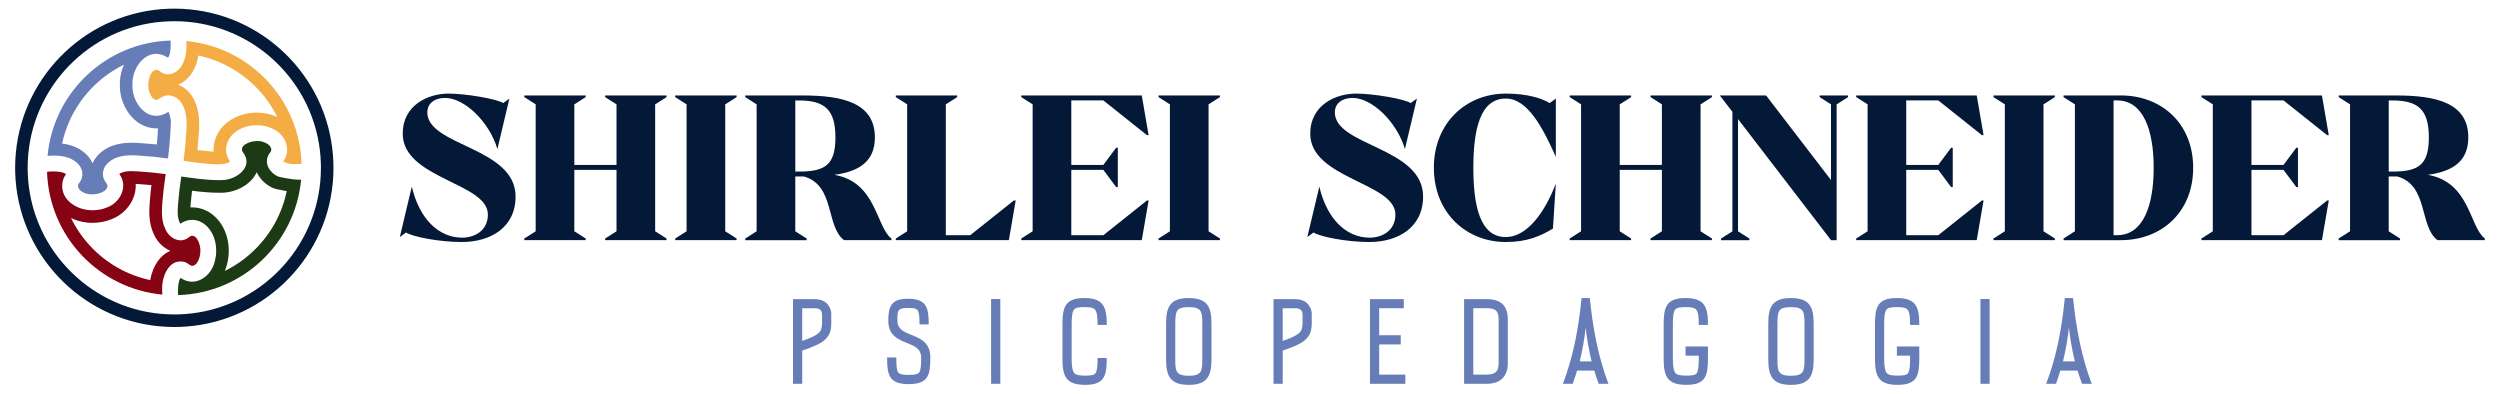
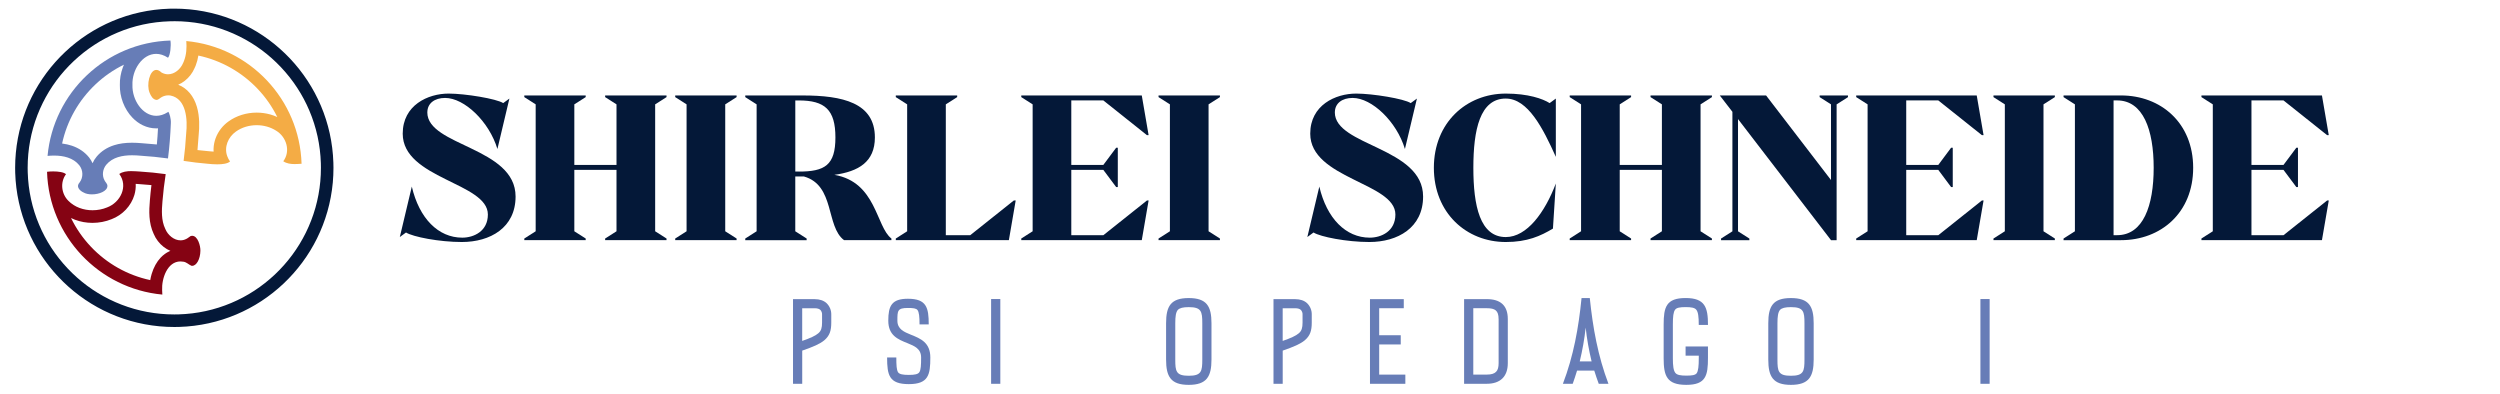
<svg xmlns="http://www.w3.org/2000/svg" id="Camada_2" data-name="Camada 2" viewBox="0 0 1080 170">
  <defs>
    <style> .cls-1 { fill: #f4ac45; } .cls-2 { fill: #850313; } .cls-3 { fill: #041838; } .cls-4 { fill: #1c3a13; } .cls-5 { fill: #677db7; } </style>
  </defs>
  <g>
    <path class="cls-5" d="M359.11,135.93v3.45c0,3.45-.68,5.65-3.03,7.64-1.88,1.57-4.81,2.82-9.52,4.45v14.33h-3.98v-36.57h9.31c2.25,0,3.98.63,5.18,1.73,1.36,1.31,2.09,3.14,2.04,4.97ZM355.13,135.93c.05-.73-.21-1.46-.73-2.04-.47-.47-1.31-.73-2.51-.73h-5.34v14.12c3.45-1.2,5.7-2.2,6.96-3.3,1.26-1.05,1.62-2.41,1.62-4.6v-3.45Z" />
    <path class="cls-5" d="M397.24,140.16c0-3.4-.21-5.34-.89-6.23-.58-.73-1.88-.89-4.13-.89-4.55,0-4.55,1.2-4.55,5.49,0,3.71,2.93,4.87,5.86,6.07,4.19,1.67,8.37,3.4,8.37,9.83,0,7.48-.78,11.51-9.31,11.51s-9.36-3.92-9.36-11.51h3.98c0,3.35.1,5.39.78,6.43.58.78,1.94,1.1,4.6,1.1s3.98-.31,4.55-1.15c.68-.99.78-3.09.78-6.38,0-3.82-2.93-4.97-5.86-6.17-4.19-1.67-8.32-3.35-8.32-9.73s1.46-9.47,8.47-9.47c8.06,0,9,3.82,9,11.09h-3.98Z" />
    <path class="cls-5" d="M428.16,165.8v-36.62h3.98v36.62h-3.98Z" />
-     <path class="cls-5" d="M474.14,154.65h3.98c0,7.59-.89,11.61-9.36,11.61s-9.78-3.92-9.78-11.51v-14.54c0-7.53,1.15-11.46,9.47-11.46s9.68,3.98,9.68,11.61h-3.98c0-3.56-.26-5.6-1.1-6.59-.68-.84-2.14-1.1-4.6-1.1s-3.87.26-4.5,1.1c-.78.99-.99,3.03-.99,6.43v14.54c0,3.35.26,5.34,1.1,6.38.73.89,2.25,1.15,4.71,1.15s3.82-.21,4.45-.99c.73-.99.94-3.09.94-6.64Z" />
    <path class="cls-5" d="M523.36,139.64v15.69c0,7.32-2.04,10.93-9.83,10.93s-9.78-3.61-9.78-10.93v-15.69c0-7.32,1.99-10.88,9.78-10.88s9.83,3.56,9.83,10.88ZM519.39,139.64c0-5.13-.42-6.96-5.86-6.96-2.46,0-3.92.37-4.71,1.2-.84.99-1.1,2.82-1.1,5.75v15.69c0,5.07.31,7.01,5.81,7.01s5.86-1.94,5.86-7.01v-15.69Z" />
    <path class="cls-5" d="M566.68,135.93v3.45c0,3.45-.68,5.65-3.03,7.64-1.88,1.57-4.81,2.82-9.52,4.45v14.33h-3.98v-36.57h9.31c2.25,0,3.98.63,5.18,1.73,1.36,1.31,2.09,3.14,2.04,4.97ZM562.7,135.93c.05-.73-.21-1.46-.73-2.04-.47-.47-1.31-.73-2.51-.73h-5.34v14.12c3.45-1.2,5.7-2.2,6.96-3.3,1.26-1.05,1.62-2.41,1.62-4.6v-3.45Z" />
    <path class="cls-5" d="M607.11,161.82v3.98h-15.28v-36.57h14.6v3.92h-10.62v11.67h9.31v3.98h-9.31v13.03h11.3Z" />
    <path class="cls-5" d="M651.37,137.81v19.09c0,5.81-3.3,8.89-9.05,8.89h-9.83v-36.57h9.83c5.75,0,9.05,2.67,9.05,8.58ZM647.39,137.81c0-3.66-1.52-4.66-5.07-4.66h-5.86v28.67h5.86c1.94,0,3.24-.42,3.98-1.2.78-.73,1.1-2.04,1.1-3.71v-19.09Z" />
    <path class="cls-5" d="M694.84,165.8h-4.18c-.68-1.88-1.36-3.77-1.94-5.7h-7.43c-.58,1.94-1.2,3.82-1.88,5.7h-4.24c4.6-12.03,6.8-24.27,8.06-37.04h3.56c1.31,12.76,3.5,25.01,8.06,37.04ZM687.57,156.12c-1.15-4.76-2.04-9.68-2.56-14.6-.52,4.92-1.41,9.83-2.56,14.6h5.13Z" />
    <path class="cls-5" d="M728.16,149.68h9.68v4.97c0,7.59-.89,11.61-9.36,11.61s-9.78-3.92-9.78-11.51v-14.54c0-7.53,1.1-11.46,9.47-11.46s9.68,3.98,9.68,11.61h-3.98c0-3.56-.26-5.6-1.1-6.59-.68-.84-2.14-1.1-4.6-1.1s-3.87.26-4.5,1.1c-.78.99-.99,3.03-.99,6.43v14.54c0,3.35.26,5.34,1.1,6.38.73.89,2.25,1.15,4.71,1.15s3.82-.21,4.45-.99c.73-.99.94-3.09.94-6.64v-.99h-5.7v-3.98Z" />
    <path class="cls-5" d="M783.51,139.64v15.69c0,7.32-2.04,10.93-9.83,10.93s-9.78-3.61-9.78-10.93v-15.69c0-7.32,1.99-10.88,9.78-10.88s9.83,3.56,9.83,10.88ZM779.53,139.64c0-5.13-.42-6.96-5.86-6.96-2.46,0-3.92.37-4.71,1.2-.84.99-1.1,2.82-1.1,5.75v15.69c0,5.07.31,7.01,5.81,7.01s5.86-1.94,5.86-7.01v-15.69Z" />
-     <path class="cls-5" d="M819.45,149.68h9.68v4.97c0,7.59-.89,11.61-9.36,11.61s-9.78-3.92-9.78-11.51v-14.54c0-7.53,1.1-11.46,9.47-11.46s9.68,3.98,9.68,11.61h-3.98c0-3.56-.26-5.6-1.1-6.59-.68-.84-2.14-1.1-4.6-1.1s-3.87.26-4.5,1.1c-.78.99-.99,3.03-.99,6.43v14.54c0,3.35.26,5.34,1.1,6.38.73.89,2.25,1.15,4.71,1.15s3.82-.21,4.45-.99c.73-.99.94-3.09.94-6.64v-.99h-5.7v-3.98Z" />
    <path class="cls-5" d="M855.54,165.8v-36.62h3.98v36.62h-3.98Z" />
-     <path class="cls-5" d="M903.62,165.8h-4.19c-.68-1.88-1.36-3.77-1.94-5.7h-7.43c-.58,1.94-1.2,3.82-1.88,5.7h-4.24c4.6-12.03,6.8-24.27,8.06-37.04h3.56c1.31,12.76,3.51,25.01,8.06,37.04ZM896.34,156.12c-1.15-4.76-2.04-9.68-2.56-14.6-.52,4.92-1.41,9.83-2.56,14.6h5.13Z" />
  </g>
  <g>
    <path class="cls-5" d="M53.55,27.93c-.17.38-.32.76-.47,1.15-.92,2.46-1.37,5.09-1.3,7.62-.06,2.51.4,5.13,1.33,7.57.95,2.5,2.38,4.78,4.13,6.59,1.34,1.39,2.85,2.49,4.48,3.27,1.84.88,3.79,1.33,5.78,1.33.25,0,.51,0,.76-.02-.12,2.39-.29,4.72-.5,6.97-2.14-.22-4.29-.4-6.44-.54-1.57-.14-2.97-.21-4.28-.21-2.94,0-5.47.35-7.74,1.07-3.08.97-5.61,2.63-7.53,4.91-.74.88-1.34,1.85-1.78,2.87-.38-.85-.86-1.65-1.43-2.39-.04-.05-.07-.1-.11-.14-1.87-2.31-4.35-4-7.38-5.03-1.31-.44-2.73-.76-4.24-.95,2.1-9.73,7.12-18.66,14.46-25.58,3.66-3.45,7.77-6.3,12.25-8.48M73.62,17.51c-27.88.84-50.54,22.42-53.08,49.84.92-.09,1.87-.14,2.82-.14,4.05,0,8.27.94,10.88,4.17h0c1.71,2.13,1.8,5.21.18,7.4-.15.21-.33.41-.46.63-.94,1.58.75,3.11,2.07,3.71.98.59,2.3.85,3.68.85,3.21,0,6.7-1.45,6.69-3.64.03-.97-.9-1.62-1.27-2.46-1.16-2.16-.75-4.9.81-6.74,2.71-3.23,6.98-4.05,11.12-4.05,1.32,0,2.62.08,3.86.2,3.9.25,7.78.63,11.65,1.17,0,0,0,0,0,0,0,0,0,0,0,0,.65-4.99,1.03-10.06,1.23-15.09.15-2.02-.62-4.56-1.1-5.06h0c-.09.07-.19.14-.28.2h0c-1.69,1.06-3.35,1.53-4.9,1.53-5.98,0-10.52-6.91-10.3-13.34-.25-6.5,4.26-13.42,10.24-13.42,1.62,0,3.35.51,5.12,1.67.98-1,1.4-5.21,1.05-7.43h0Z" />
-     <path class="cls-4" d="M110.91,74.37c1.37,3.04,4,5.58,7.2,6.92h0c.26.11.54.2.82.27l.07.02s.12.03.21.05c.16.04.41.1.74.17.56.12,1.44.31,2.46.5.5.09.99.18,1.46.25-2.04,9.9-7.09,18.99-14.54,26.02-3.65,3.44-7.74,6.28-12.2,8.47.2-.47.37-.95.52-1.44,1.36-4.01,1.55-8.49.54-12.63-.55-2.25-1.43-4.31-2.62-6.14-1.33-2.04-3.01-3.73-4.99-5.02h0c-.19-.12-.35-.21-.46-.27-.1-.06-.26-.14-.44-.24-.54-.29-.97-.5-1.35-.65-1.67-.7-3.45-1.06-5.3-1.06-.25,0-.51,0-.76.02.02-.3.04-.61.07-.91.02-.29.04-.57.06-.84.13-1.71.31-3.5.55-5.47,3.81.49,7.71.88,11.68.88.48,0,.95,0,1.42-.02,2.77-.05,5.7-.83,8.26-2.2,2.89-1.54,5.09-3.69,6.38-6.2.08-.15.15-.31.23-.47M111.2,60.92c-3.85,0-8.52,2.33-5.94,5.27h0c4.21,6.07-3.19,11.51-9.33,11.61-.43.01-.87.02-1.3.02-5.46,0-10.92-.82-16.32-1.56-.56,3.71-1.04,7.44-1.33,11.18-.2,2.93-.68,6.72.97,9.23h0c.22-.16.44-.31.67-.45h0c.14-.08.28-.16.42-.24,0,0,0,0,0,0s0,0,0,0c1.22-.66,2.6-.99,3.98-.99,1.1,0,2.2.21,3.21.64.48.19,1.38.71,1.38.71,5.59,3.64,6.93,11.57,4.87,17.57-1.35,4.42-5.33,7.79-9.56,7.79-1.64,0-3.31-.5-4.88-1.65h0c-.98,1-1.4,5.21-1.05,7.43,27.89-.84,50.57-22.45,53.09-49.88-.27.02-.57.03-.88.03-3.48,0-9-1.35-9-1.35-3.58-1.5-6.25-5.66-4.19-9.38.1-.18.2-.36.31-.53,2.25-2.27-.37-4.4-2.63-5.04-.72-.29-1.59-.42-2.5-.42h0Z" />
    <path class="cls-1" d="M85.69,24c9.77,2.09,18.74,7.11,25.69,14.47,3.41,3.61,6.23,7.67,8.41,12.09-.98-.45-2-.82-3.06-1.12-1.89-.52-3.85-.79-5.84-.79-4.42,0-8.72,1.33-12.1,3.76-2.54,1.78-4.53,4.34-5.61,7.21-.57,1.52-.88,3.09-.93,4.67-.01.41,0,.81.02,1.21-.57-.03-1.18-.08-1.82-.15-.04,0-.09,0-.13-.01-1.58-.13-3.24-.3-5.01-.51.21-2.14.38-4.34.52-6.59.34-3.18.47-7.8-.76-12.05-1.37-4.73-4.2-8.06-8.09-9.59.98-.41,1.92-.96,2.8-1.65,1.86-1.44,3.34-3.34,4.27-5.52.1-.21.2-.44.31-.69.02-.04.03-.07.05-.11l.04-.1c.03-.08.06-.16.09-.23.53-1.35.91-2.78,1.15-4.3M80.48,17.73c.23,2.89.07,5.87-1,8.6-.04.1-.08.2-.12.31-.08.2-.17.4-.26.59-1.12,2.68-3.71,4.86-6.52,4.86-.78,0-1.59-.17-2.38-.55-.1-.05-.2-.1-.3-.15-.05-.03-.11-.06-.16-.09-.8-.77-1.54-1.1-2.21-1.1-2.94,0-4.33,6.51-2.9,9.86.53,1.31,1.38,2.95,2.96,3.1.02,0,.05,0,.07,0,.71,0,1.3-.69,1.89-1.04.2-.13.42-.25.63-.35.79-.38,1.67-.58,2.55-.58.2,0,.4.01.6.03,0,0,0,0,0,0s0,0,0,0c.1,0,.2.02.3.04,6.87,1.35,7.47,10.33,6.79,16.54-.23,3.92-.59,7.83-1.1,11.7,3.5.53,7.03.98,10.57,1.26,1.11.12,2.55.23,4,.23,2.19,0,4.41-.27,5.49-1.23-.52-.72-.94-1.51-1.23-2.35-1.41-3.9.43-8.23,3.77-10.57,2.55-1.84,5.75-2.76,8.96-2.76,2.97,0,5.94.79,8.4,2.37,4.52,2.72,6.35,8.9,3.1,13.22,1.42.97,3.15,1.21,4.88,1.21,1.02,0,2.05-.08,3.02-.14-.87-27.84-22.43-50.46-49.81-53.01h0Z" />
    <path class="cls-2" d="M58.64,79.43c.2.01.4.03.6.04.25.02.5.03.74.05,1.81.11,3.63.26,5.44.44-.29,2.31-.5,4.45-.67,6.54-.39,4.53-.62,9.75,1.66,14.58.91,2.16,2.43,4.14,4.29,5.58.92.71,1.9,1.29,2.91,1.71-.17.07-.34.15-.51.22-1.35.63-2.58,1.53-3.67,2.68-1.72,1.81-3.07,4.25-3.91,7.07-.26.86-.46,1.76-.62,2.66-9.78-2.09-18.74-7.11-25.69-14.48-3.47-3.68-6.33-7.82-8.53-12.33.55.27,1.12.51,1.7.73,2.38.9,4.93,1.36,7.57,1.36,2.84,0,5.7-.55,8.26-1.6,2.31-.88,4.43-2.3,6.15-4.11,1.73-1.84,3.01-4.04,3.7-6.37.46-1.58.65-3.17.56-4.76M56.71,73.92c-1.9,0-3.81.25-5.18,1.24,3.95,5.28.54,12.28-5.28,14.45-1.96.81-4.12,1.22-6.28,1.22-3.86,0-7.72-1.32-10.43-4.08-3.04-3.01-3.63-8.01-1.03-11.5-.94-.89-3.33-1.2-5.54-1.2-.96,0-1.89.06-2.65.16.85,27.86,22.42,50.5,49.81,53.05-.03-.64-.07-1.27-.09-1.91,0,0,0,0,0,0-.25-5,2.24-12.41,7.92-12.41.41,0,.84.04,1.28.12,1.34.18,2.27,1.24,3.44,1.75.11.02.21.03.32.03,1.89,0,3.51-2.89,3.57-6.51.07-2.11-1.15-6.46-3.53-6.46-.24,0-.49.04-.75.14-.63.38-1.17.92-1.85,1.22,0,0,0,0,0,0s0,0,0,0c-.8.41-1.63.6-2.44.6-2.83,0-5.51-2.24-6.61-4.96-1.77-3.66-1.56-7.96-1.21-11.92.31-3.92.8-7.83,1.39-11.73-3.73-.51-7.48-.89-11.24-1.12-1.09-.07-2.35-.17-3.6-.17h0Z" />
    <path class="cls-3" d="M75.31,9.16c1.99,0,3.99.09,5.96.28,7.73.72,15.17,2.83,22.11,6.27,6.75,3.35,12.81,7.83,18,13.33,5.21,5.52,9.34,11.84,12.28,18.79,3.04,7.18,4.7,14.79,4.95,22.64.02.69.03,1.37.03,2.03,0,1.96-.09,3.94-.27,5.88-.71,7.75-2.82,15.2-6.26,22.16-3.35,6.77-7.84,12.84-13.35,18.04-5.53,5.21-11.86,9.35-18.83,12.29-7.19,3.04-14.82,4.7-22.69,4.94-.64.02-1.3.03-1.95.03-1.98,0-3.99-.09-5.96-.28-7.73-.72-15.18-2.83-22.12-6.27-6.76-3.35-12.82-7.84-18.01-13.35-5.21-5.52-9.34-11.85-12.28-18.81-3.04-7.18-4.7-14.81-4.94-22.66h0s0,0,0,0c-.02-.64-.03-1.3-.03-1.97,0-1.98.09-3.98.27-5.93.72-7.74,2.83-15.19,6.27-22.14,3.35-6.76,7.84-12.83,13.35-18.02,5.53-5.21,11.86-9.34,18.82-12.28,7.19-3.04,14.82-4.7,22.68-4.93.64-.02,1.3-.03,1.94-.03M75.31,3.73c-.71,0-1.41.01-2.11.03C38.35,4.81,10.02,31.79,6.84,66.06c-.2,2.12-.3,4.26-.3,6.43,0,.72.01,1.43.03,2.15,1.07,34.82,28.02,63.13,62.27,66.32,2.13.2,4.28.3,6.46.3.71,0,1.41-.01,2.11-.03,34.87-1.05,63.21-28.06,66.36-62.35.19-2.1.29-4.23.29-6.38,0-.74-.01-1.47-.04-2.2-1.09-34.8-28.04-63.07-62.27-66.27-2.13-.2-4.28-.3-6.46-.3h0Z" />
  </g>
  <g>
    <path class="cls-3" d="M184.61,48.56c0-3.93,3.13-6.25,7.68-6.25,8.31,0,19.02,10.18,22.59,22.06l5.18-21.79-2.68,1.96c-2.86-1.88-16.43-4.11-23.58-4.11-8.93,0-19.83,5-19.83,17.32,0,19.47,36.79,21.17,36.79,34.92,0,7.23-6.07,10-11.07,10-10.36,0-18.58-8.31-21.79-22.06l-5.18,21.79,2.68-1.96c2.95,1.88,14.38,4.11,24.11,4.11,12.24,0,23.22-6.16,23.22-19.65,0-21.34-38.13-21.79-38.13-36.35Z" />
    <path class="cls-3" d="M287.94,41.95v-.71h-26.52v.71l4.91,3.13v26.17h-18.22v-26.17l4.91-3.13v-.71h-26.52v.71l4.91,3.13v54.83l-4.91,3.13v.71h26.52v-.71l-4.91-3.13v-26.52h18.22v26.52l-4.91,3.13v.71h26.52v-.71l-4.91-3.13v-54.83l4.91-3.13Z" />
    <path class="cls-3" d="M318.21,41.95v-.71h-26.52v.71l4.91,3.13v54.83l-4.91,3.13v.71h26.52v-.71l-4.91-3.13v-54.83l4.91-3.13Z" />
    <path class="cls-3" d="M360.45,75.53c10.36-1.43,17.5-5.54,17.5-16.16,0-15-14.02-18.13-31.17-18.13h-24.83v.71l4.91,3.13v54.83l-4.91,3.13v.71h26.52v-.71l-4.91-3.13v-23.67h3.75c13.49,3.84,9.38,21.61,17.33,27.51,6.82,0,13.63,0,20.45,0v-.71c-6.7-5.09-6.43-24.38-24.65-27.51ZM345.09,74.11h-1.52v-30.72h1.52c11.25,0,15.81,4.02,15.81,15.99s-4.56,14.74-15.81,14.74Z" />
    <path class="cls-3" d="M437.97,86.61l-18.84,15h-10.54v-56.53l4.91-3.13v-.71h-26.52v.71l4.91,3.13v54.83l-4.91,3.13v.71h48.85l2.95-17.15h-.8Z" />
    <polygon class="cls-3" points="495.48 86.61 496.2 86.61 493.25 103.75 441.19 103.75 441.19 103.04 446.1 99.91 446.1 45.08 441.19 41.95 441.19 41.24 493.25 41.24 496.2 58.39 495.48 58.39 476.64 43.38 462.8 43.38 462.8 71.25 476.64 71.25 482.18 63.83 482.89 63.83 482.89 80.8 482.18 80.8 476.64 73.39 462.8 73.39 462.8 101.61 476.64 101.61 495.48 86.61" />
    <path class="cls-3" d="M527.01,41.95v-.71h-26.52v.71l4.91,3.13v54.83l-4.91,3.13v.71h26.52v-.71l-4.91-3.13v-54.83l4.91-3.13Z" />
    <path class="cls-3" d="M576.66,48.56c0-3.93,3.13-6.25,7.68-6.25,8.31,0,19.02,10.18,22.59,22.06l5.18-21.79-2.68,1.96c-2.86-1.88-16.43-4.11-23.58-4.11-8.93,0-19.83,5-19.83,17.32,0,19.47,36.79,21.17,36.79,34.92,0,7.23-6.07,10-11.07,10-10.36,0-18.58-8.31-21.79-22.06l-5.18,21.79,2.68-1.96c2.95,1.88,14.38,4.11,24.11,4.11,12.24,0,23.22-6.16,23.22-19.65,0-21.34-38.13-21.79-38.13-36.35Z" />
    <path class="cls-3" d="M650.51,42.58c9.55,0,16.08,12.86,21.61,25.18v-25.18l-2.68,1.96c-2.95-1.88-9.29-4.11-18.93-4.11-17.06,0-31.08,12.59-31.08,32.06s14.02,32.06,31.08,32.06c9.29,0,15-2.59,20.36-5.8l1.25-19.47c-4.73,12.5-12.5,23.13-21.61,23.13-11.16,0-14.02-13.48-14.02-29.92s2.86-29.92,14.02-29.92Z" />
    <path class="cls-3" d="M739.55,41.95v-.71h-26.52v.71l4.91,3.13v26.17h-18.22v-26.17l4.91-3.13v-.71h-26.52v.71l4.91,3.13v54.83l-4.91,3.13v.71h26.52v-.71l-4.91-3.13v-26.52h18.22v26.52l-4.91,3.13v.71h26.52v-.71l-4.91-3.13v-54.83l4.91-3.13Z" />
    <path class="cls-3" d="M786.08,41.24v.71l4.91,3.13v32.69l-28.04-36.53h-20l5.45,7.06v51.62l-4.91,3.13v.71h12.24v-.71l-4.91-3.13v-48.49l40.19,52.33h2.41v-58.67l4.91-3.13v-.71h-12.24Z" />
    <path class="cls-3" d="M887.7,41.95v-.71h-26.52v.71l4.91,3.13v54.83l-4.91,3.13v.71h26.52v-.71l-4.91-3.13v-54.83l4.91-3.13Z" />
    <path class="cls-3" d="M916.28,41.24h-24.83v.71l4.91,3.13v54.83l-4.91,3.13v.71h24.83c17.15,0,31.17-11.79,31.17-31.26s-14.02-31.26-31.17-31.26ZM914.58,101.61h-1.52v-58.23h1.52c11.25,0,15.81,12.68,15.81,29.11s-4.55,29.11-15.81,29.11Z" />
    <polygon class="cls-3" points="856.18 86.61 856.9 86.61 853.95 103.75 801.88 103.75 801.88 103.04 806.8 99.91 806.8 45.08 801.88 41.95 801.88 41.24 853.95 41.24 856.9 58.39 856.18 58.39 837.34 43.38 823.49 43.38 823.49 71.25 837.34 71.25 842.87 63.83 843.59 63.83 843.59 80.8 842.87 80.8 837.34 73.39 823.49 73.39 823.49 101.61 837.34 101.61 856.18 86.61" />
    <polygon class="cls-3" points="1005.32 86.61 1006.03 86.61 1003.08 103.75 951.02 103.75 951.02 103.04 955.93 99.91 955.93 45.08 951.02 41.95 951.02 41.24 1003.08 41.24 1006.03 58.39 1005.32 58.39 986.47 43.38 972.63 43.38 972.63 71.25 986.47 71.25 992.01 63.83 992.72 63.83 992.72 80.8 992.01 80.8 986.47 73.39 972.63 73.39 972.63 101.61 986.47 101.61 1005.32 86.61" />
-     <path class="cls-3" d="M1048.81,75.53c10.36-1.43,17.5-5.54,17.5-16.16,0-15-14.02-18.13-31.17-18.13h-24.83v.71l4.91,3.13v54.83l-4.91,3.13v.71h26.52v-.71l-4.91-3.13v-23.67h3.75c13.49,3.84,9.38,21.61,17.33,27.51,6.82,0,13.63,0,20.45,0v-.71c-6.7-5.09-6.43-24.38-24.65-27.51ZM1033.45,74.11h-1.52v-30.72h1.52c11.25,0,15.81,4.02,15.81,15.99s-4.56,14.74-15.81,14.74Z" />
  </g>
</svg>